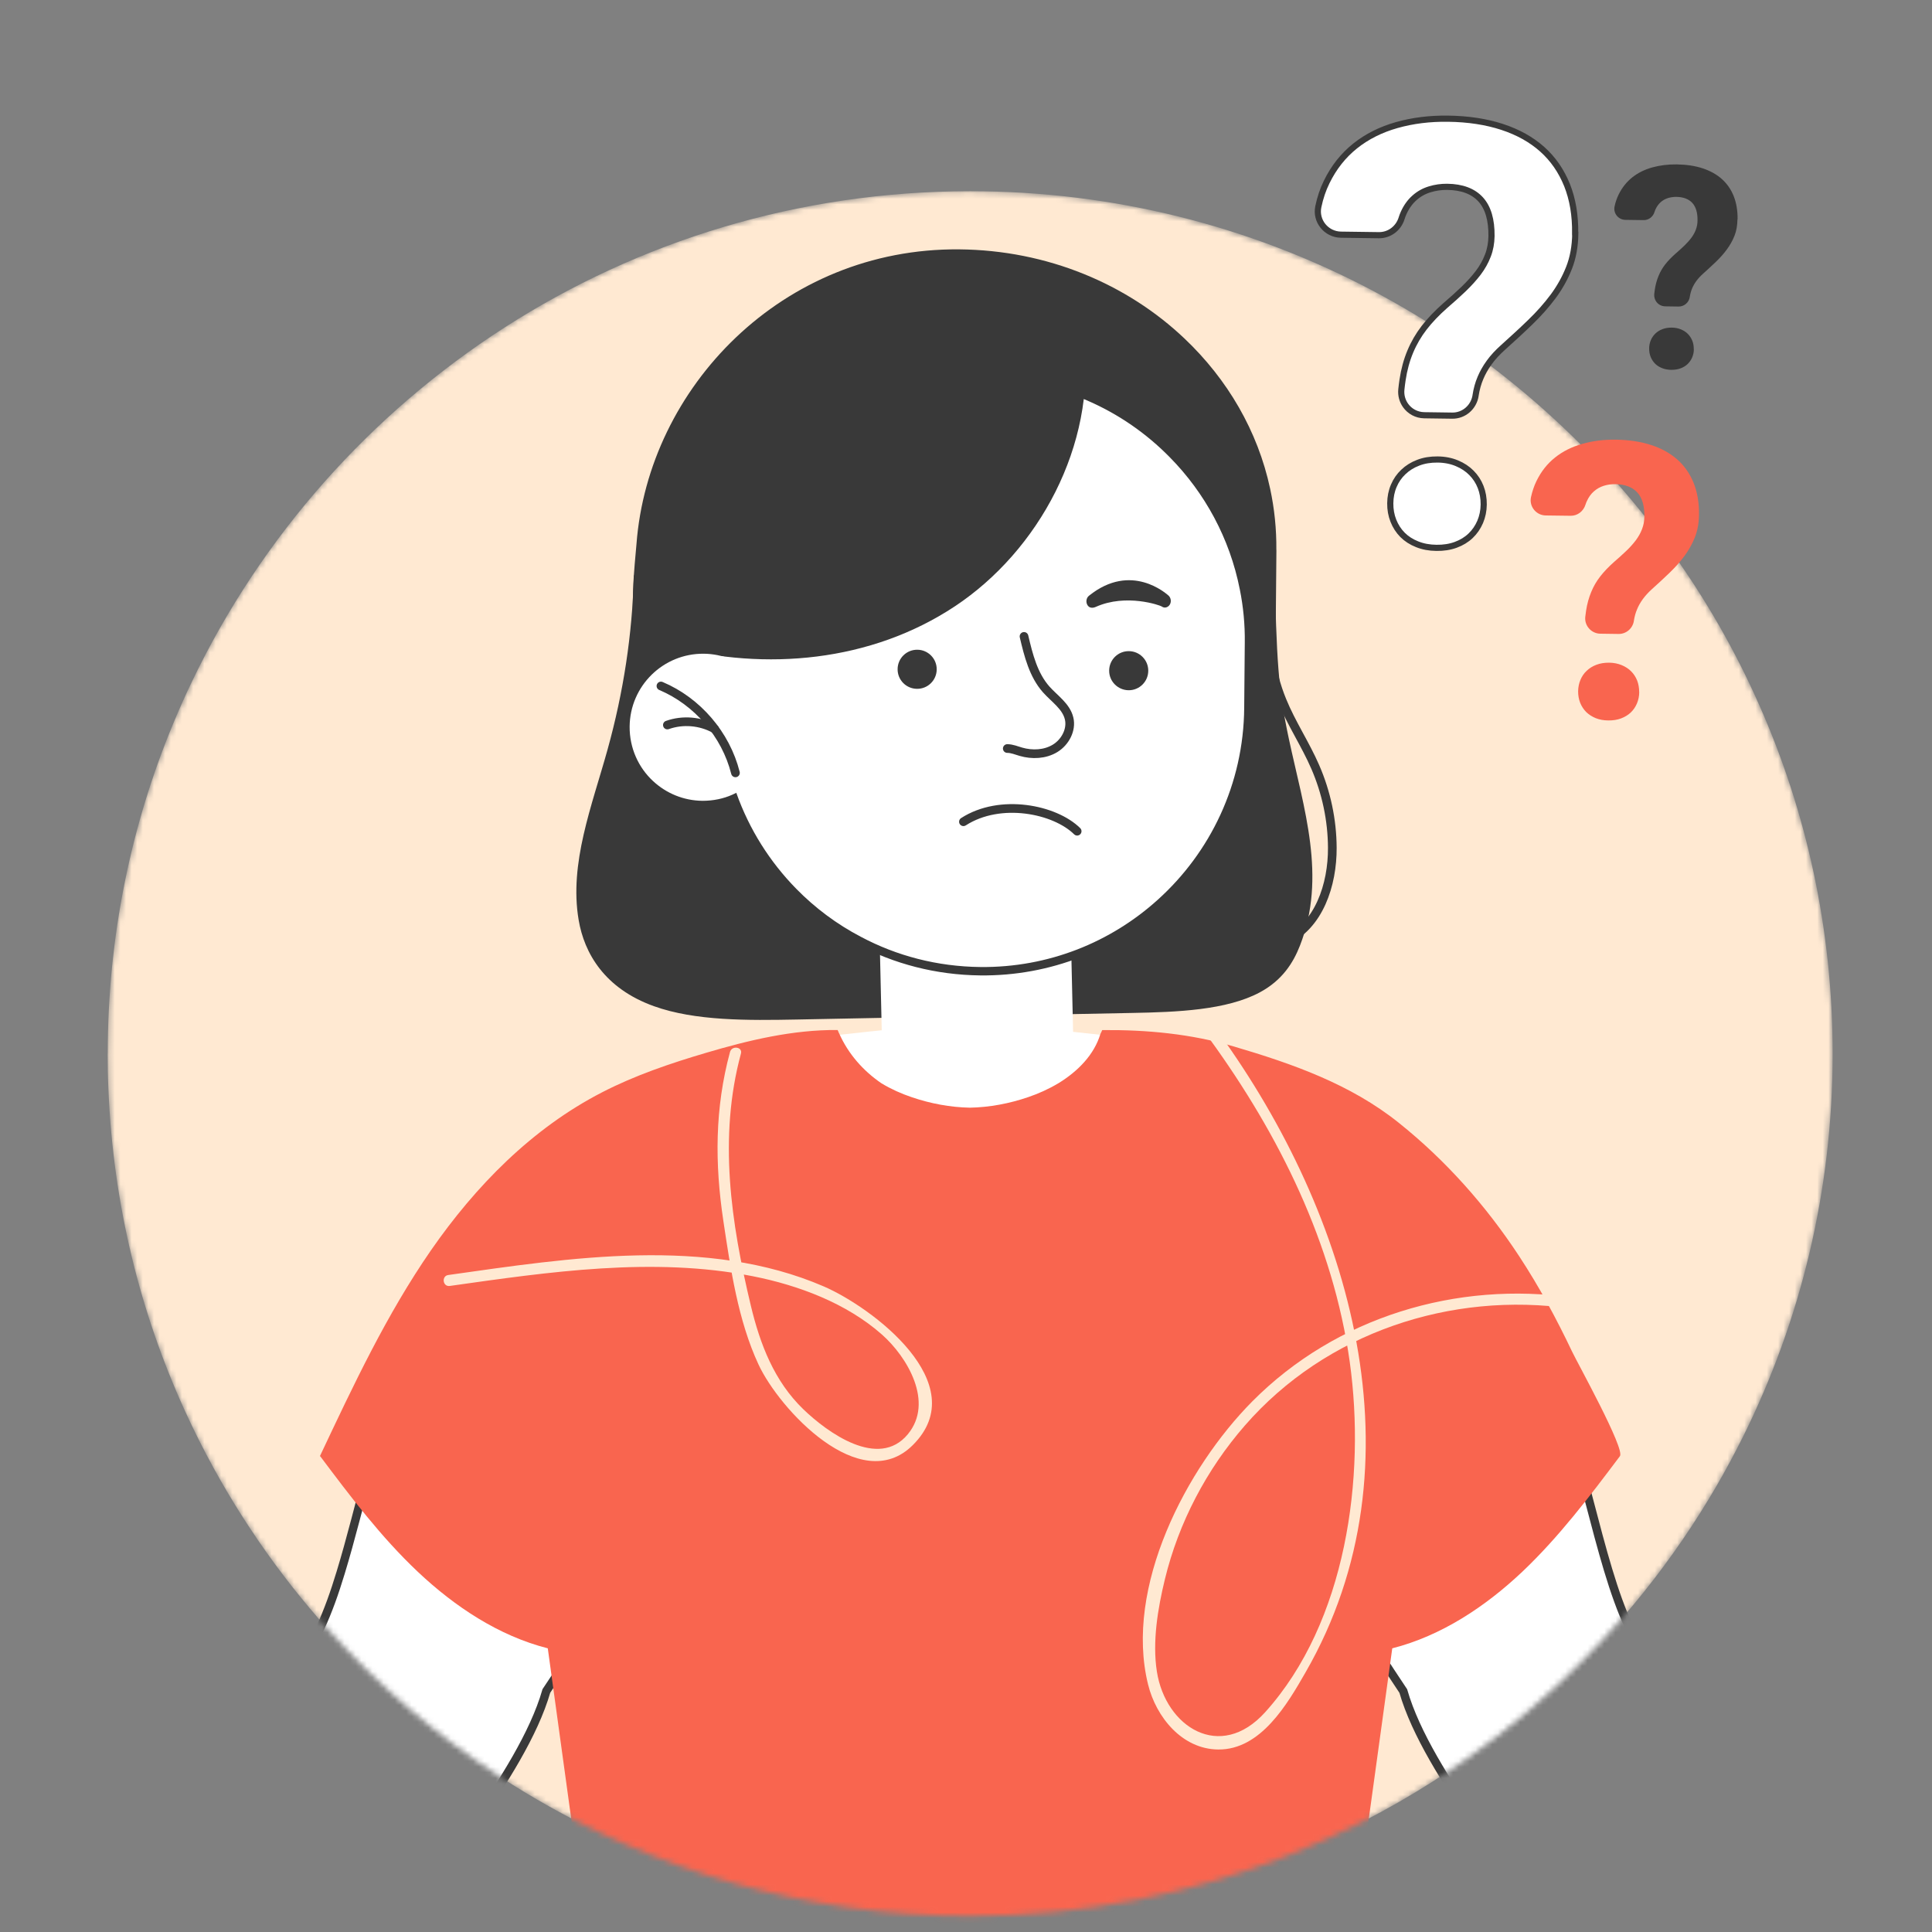
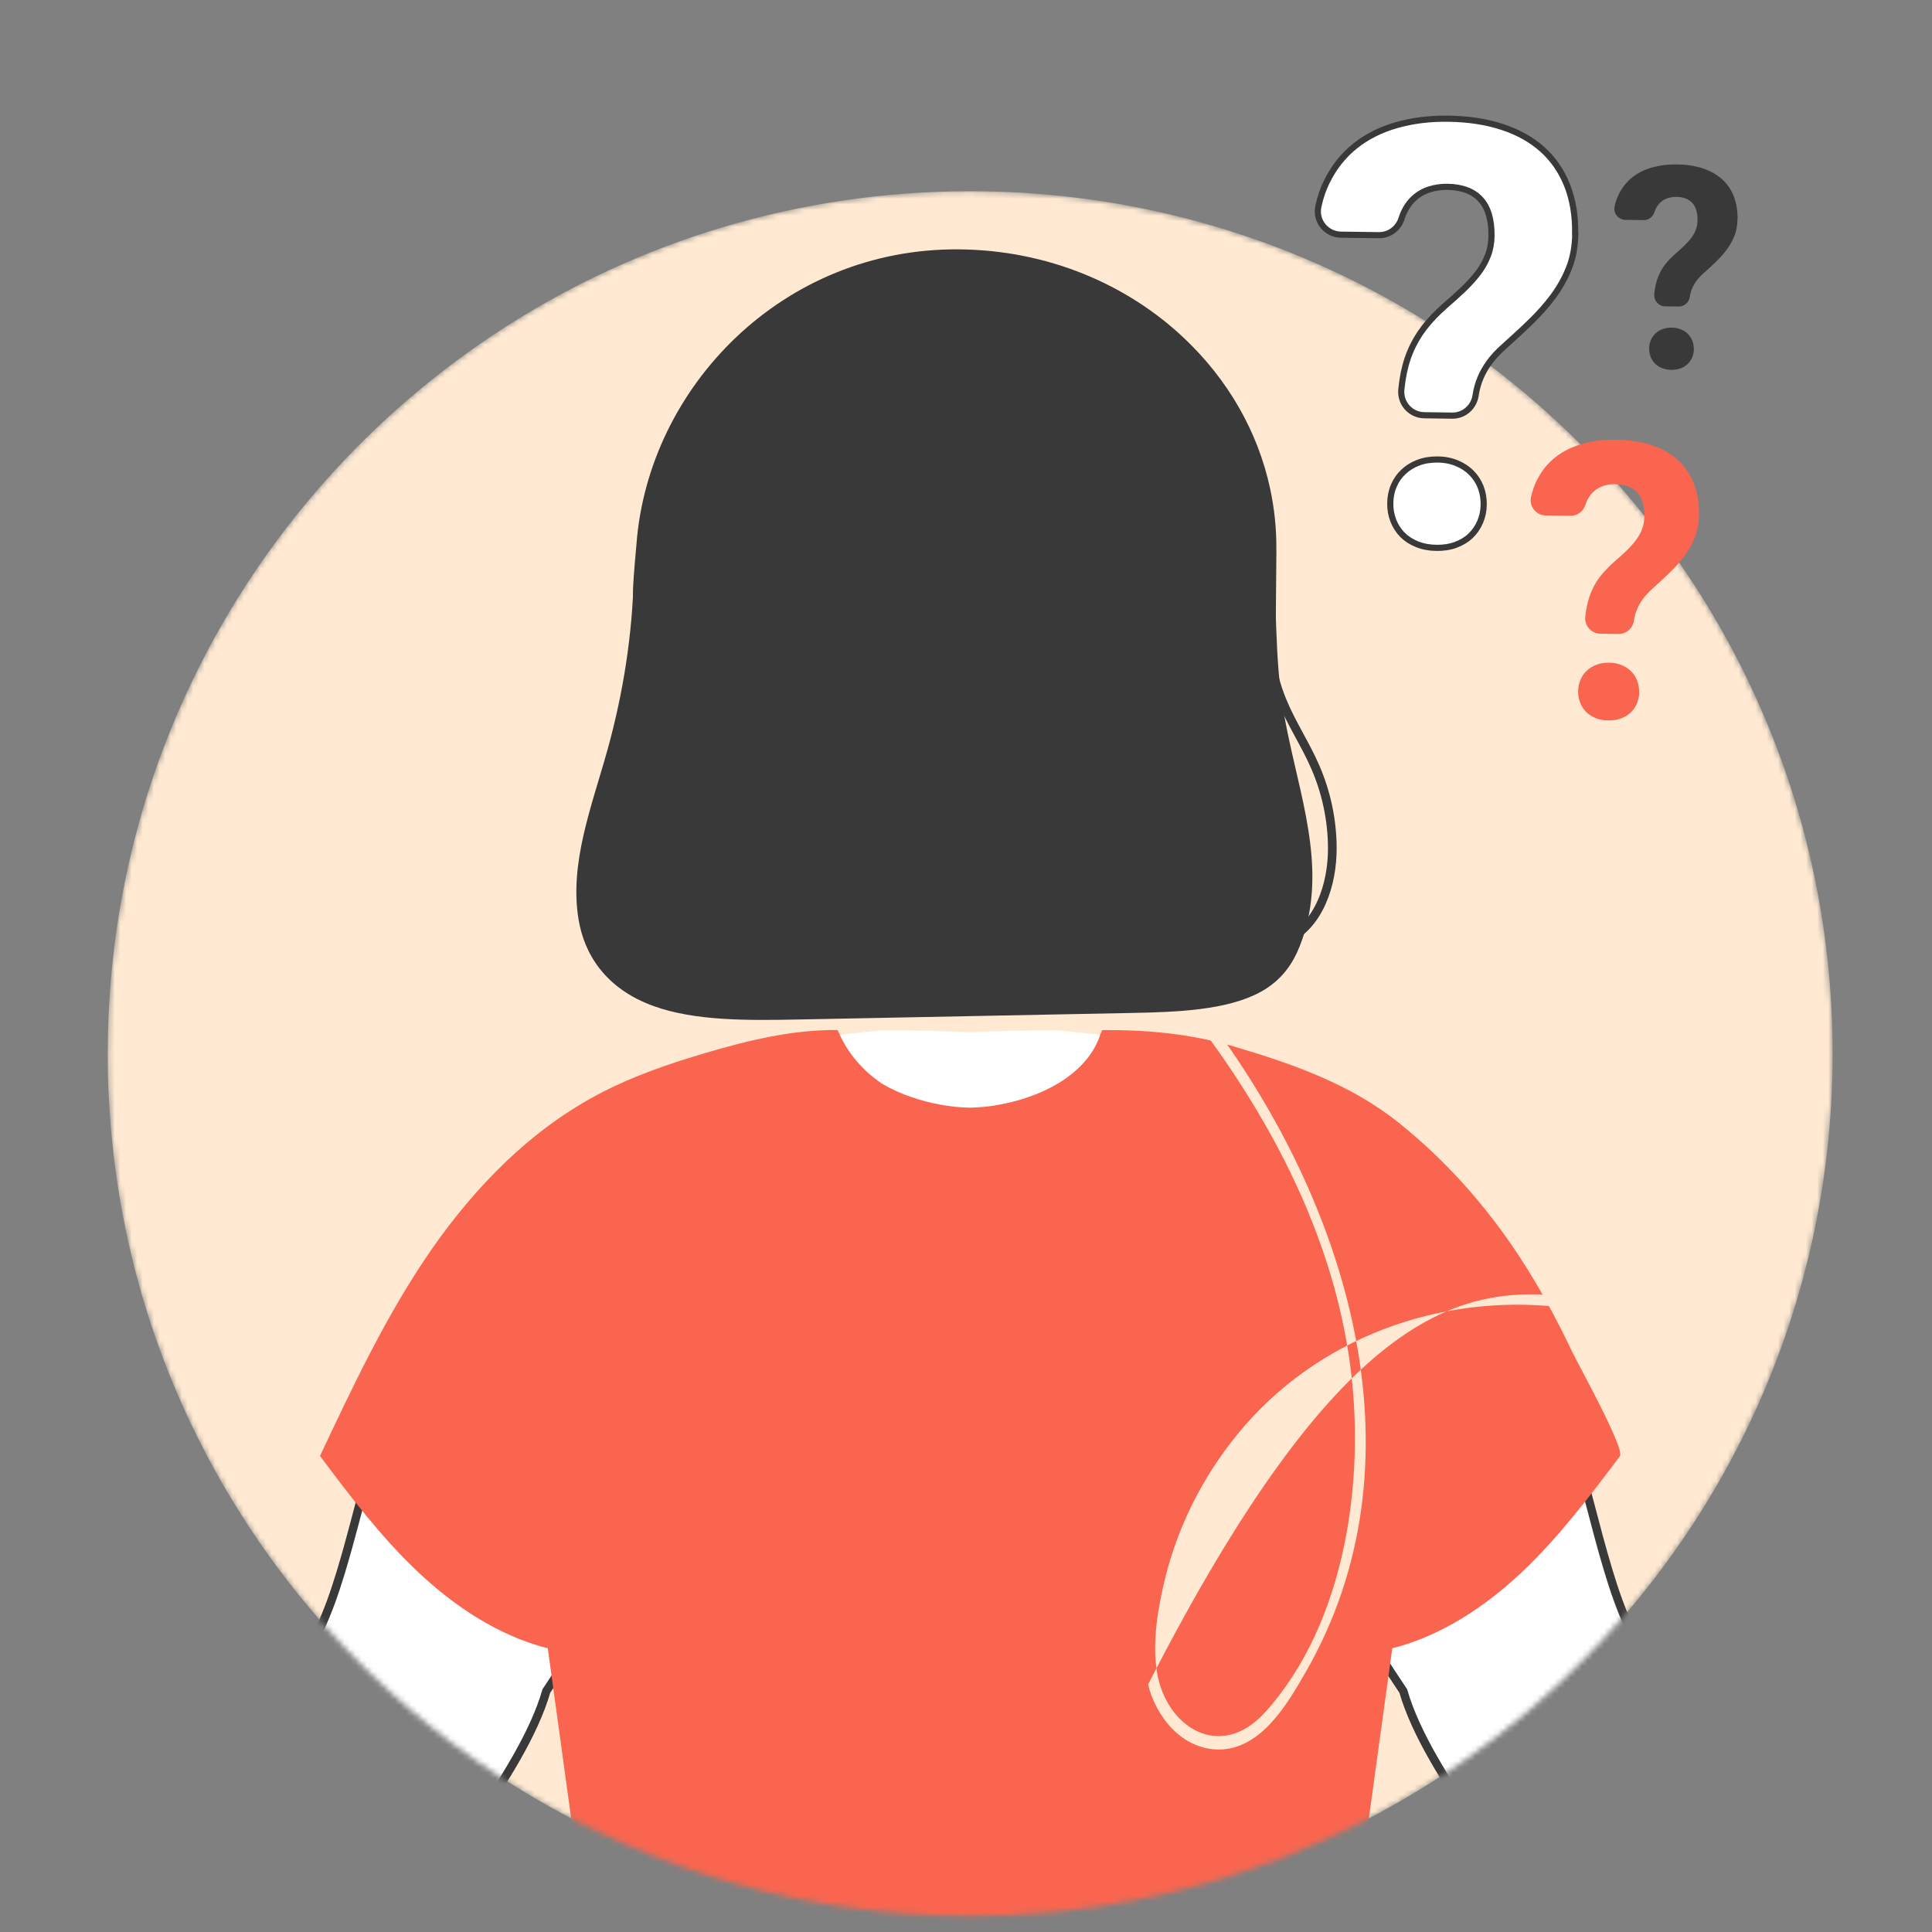
<svg xmlns="http://www.w3.org/2000/svg" width="345" height="345" viewBox="0 0 345 345" fill="none">
  <rect x="0" y="0" width="345" height="345" fill="#808080" stroke="none" />
  <g clip-path="url(#clip0_178_413)">
    <mask id="mask0_178_413" style="mask-type:luminance" maskUnits="userSpaceOnUse" x="19" y="34" width="309" height="309">
      <path d="M19.228 188.14C19.228 190.302 19.263 192.441 19.366 194.592C20.206 214.97 24.99 234.301 32.994 251.873C34.581 255.358 36.294 258.762 38.123 262.108C64.297 309.799 114.977 342.137 173.236 342.137C213.682 342.137 250.493 326.554 277.967 301.036C289.214 290.605 298.908 278.507 306.648 265.133C308.292 262.292 309.822 259.417 311.294 256.473C321.506 235.888 327.256 212.693 327.256 188.152C327.256 165.98 322.575 144.9 314.134 125.868C309.845 116.15 304.566 106.973 298.437 98.44C270.492 59.501 224.837 34.144 173.248 34.144C111.999 34.144 59.11 69.874 34.316 121.636C33.097 124.154 31.982 126.684 30.901 129.283C23.38 147.407 19.24 167.302 19.24 188.152L19.228 188.14Z" fill="white" />
    </mask>
    <g mask="url(#mask0_178_413)">
      <path d="M19.228 188.14C19.228 190.302 19.263 192.441 19.366 194.592C20.206 214.97 24.99 234.301 32.994 251.873C34.581 255.358 36.294 258.762 38.123 262.108C64.297 309.799 114.977 342.137 173.236 342.137C213.682 342.137 250.493 326.554 277.967 301.036C289.214 290.605 298.908 278.507 306.648 265.133C308.292 262.292 309.822 259.417 311.294 256.473C321.506 235.888 327.256 212.693 327.256 188.152C327.256 165.98 322.575 144.9 314.134 125.868C309.845 116.15 304.566 106.973 298.437 98.44C270.492 59.501 224.837 34.144 173.248 34.144C111.999 34.144 59.11 69.874 34.316 121.636C33.097 124.154 31.982 126.684 30.901 129.283C23.38 147.407 19.24 167.302 19.24 188.152L19.228 188.14Z" fill="#FFE9D2" />
      <path d="M227.573 100.66C227.976 118.071 228.217 122.901 230.172 132.02C232.829 144.417 236.946 156.584 232.127 168.878C230.931 171.925 228.988 175.053 224.951 177.215C219.017 180.389 210.185 180.734 202.158 180.884C182.217 181.275 162.288 181.666 142.347 182.057C133.538 182.229 124.131 182.321 116.771 179.676C107.962 176.514 104.328 170.223 103.327 164.266C101.614 154.135 105.696 143.934 108.502 133.814C111.343 123.579 112.907 113.252 113.183 102.925C113.298 98.521 218.143 93.461 227.573 100.648V100.66Z" fill="#393939" />
      <path d="M226.781 108.502C226.056 114.103 226.804 119.876 228.943 125.097C230.61 129.191 233.106 132.894 234.865 136.953C236.843 141.496 237.89 146.441 237.913 151.397C237.947 157.975 235.532 165.358 229.518 168.015" stroke="#393939" stroke-width="1.55" stroke-miterlimit="10" />
-       <path d="M190.804 148.403L191.824 193.011L157.678 193.792L156.658 149.184L190.804 148.403Z" fill="white" />
      <path d="M227.931 98.187L227.816 111.217C227.551 140.576 201.768 164.163 170.212 163.875C154.423 163.737 140.197 157.665 129.939 147.948C109.205 128.306 113.092 104.685 113.655 97.175C115.76 69.207 139.703 44.252 171.27 44.528C187.06 44.666 201.285 50.738 211.52 60.456C219.179 67.712 224.607 76.958 226.815 87.285C227.574 90.816 227.954 94.461 227.919 98.187H227.931Z" fill="#393939" />
-       <path d="M222.123 105.064C222.756 108.192 223.078 111.458 223.032 114.782L222.974 121.245L222.928 126.42C222.813 140.254 216.764 152.651 207.242 161.23C198.744 168.912 187.439 173.558 175.077 173.432C167.222 173.351 159.839 171.396 153.353 167.935C149.018 165.669 145.073 162.725 141.658 159.241C136.874 154.365 133.136 148.477 130.802 141.899C129.594 138.506 128.755 134.941 128.364 131.261C128.226 130.088 128.145 128.892 128.111 127.696C128.076 126.995 128.065 126.282 128.065 125.569L128.145 116.99L128.168 113.942C128.41 87.745 149.811 66.712 176.031 66.953C189.141 67.068 200.952 72.473 209.439 81.144C215.798 87.596 220.306 95.864 222.123 105.076V105.064Z" fill="white" stroke="#393939" stroke-width="1.5" stroke-miterlimit="10" />
      <path d="M119.796 115.391C136.701 119.864 155.538 118.197 170.511 108.272C185.484 98.348 195.731 79.511 193.58 60.789C171.707 55.004 126.535 56.005 119.808 115.391H119.796Z" fill="#393939" />
      <path d="M198.065 119.738C198.077 117.806 199.664 116.254 201.584 116.277C203.516 116.288 205.069 117.875 205.046 119.796C205.034 121.728 203.447 123.28 201.527 123.257C199.606 123.234 198.042 121.659 198.065 119.738Z" fill="#393939" />
      <path d="M160.288 119.485C160.299 117.553 161.886 116.001 163.807 116.024C165.739 116.035 167.291 117.622 167.268 119.543C167.257 121.475 165.67 123.027 163.749 123.004C161.817 122.993 160.265 121.406 160.288 119.485Z" fill="#393939" />
      <path d="M172.041 146.74C178.63 142.497 188.371 144.498 192.35 148.431" stroke="#393939" stroke-width="1.55" stroke-linecap="round" stroke-linejoin="round" />
      <path d="M182.861 113.643C183.655 117.013 184.529 120.52 186.817 123.108C188.301 124.775 190.394 126.121 190.911 128.294C191.394 130.307 190.221 132.526 188.416 133.63C186.61 134.734 184.31 134.826 182.298 134.24C181.493 134.01 180.711 133.665 179.871 133.665" stroke="#393939" stroke-width="1.55" stroke-linecap="round" stroke-linejoin="round" />
-       <path d="M138.713 129.973C138.655 135.332 135.424 139.909 130.801 141.898C129.168 142.634 127.351 143.002 125.442 143.002C122.026 142.968 118.933 141.634 116.61 139.472C114.011 137.057 112.412 133.595 112.435 129.754C112.493 122.486 118.427 116.667 125.672 116.736C126.511 116.736 127.339 116.84 128.121 116.989C132.123 117.783 135.47 120.416 137.275 123.947C138.195 125.752 138.713 127.811 138.69 129.984L138.713 129.973Z" fill="white" />
      <path d="M118.025 122.498C124.534 125.247 129.605 131.158 131.33 138.012" stroke="#393939" stroke-width="1.55" stroke-linecap="round" stroke-linejoin="round" />
-       <path d="M119.174 129.467C121.911 128.49 125.074 128.754 127.615 130.157" stroke="#393939" stroke-width="1.55" stroke-linecap="round" stroke-linejoin="round" />
      <path d="M35.294 346.438H71.633C75.451 336.329 93.15 317.354 97.566 301.956C98.635 300.369 99.671 298.782 100.694 297.206C106.616 288.098 111.837 279.381 116.357 270.975C133.377 239.373 140.771 212.244 140.771 186.323C139.184 186.507 137.609 186.737 136.056 186.979C135.309 187.105 134.561 187.232 133.802 187.37C104.684 192.798 82.213 210.542 74.302 235.095C67.448 253.736 64.388 269.204 60.835 280.819C59.731 284.464 58.569 287.73 57.224 290.605C50.692 302.002 43.976 320.206 39.399 333.765C37.685 338.836 36.271 343.264 35.294 346.426V346.438Z" fill="white" stroke="#393939" stroke-width="1.5" stroke-miterlimit="10" />
      <path d="M207.391 186.323C207.391 188.577 207.448 190.843 207.552 193.108C207.586 193.764 207.621 194.408 207.678 195.075C208.288 204.7 209.932 214.533 212.727 224.756C218.534 246.089 229.333 269.077 246.123 295.182C247.572 297.413 249.055 299.679 250.585 301.967C255.012 317.354 272.688 336.341 276.517 346.449H312.857C311.719 342.792 310.017 337.468 307.947 331.384C303.416 318.148 297.091 301.369 290.95 290.64C285.303 278.622 282.877 259.624 273.861 235.129C268.732 219.202 257.473 206.126 242.224 197.455C232.76 192.027 221.766 188.313 209.748 186.668C209.461 186.611 209.162 186.576 208.874 186.542C208.391 186.473 207.908 186.404 207.414 186.346L207.391 186.323Z" fill="white" stroke="#393939" stroke-width="1.5" stroke-miterlimit="10" />
      <path d="M91.988 241.569C91.965 243.156 92.011 244.766 92.172 246.376C92.276 248.216 92.494 250.033 92.816 251.873L92.977 252.874L93.782 257.405L93.817 257.635L96.082 270.687L96.508 273.171L96.807 274.816L97.071 276.403L100.682 297.206L106.697 331.879L109.227 346.507H237.222L239.752 331.879L241.925 319.321L246.1 295.159L249.63 274.804L249.929 273.16L250.481 269.986L252.103 260.659L253.46 252.851L253.598 251.85C253.943 249.918 254.15 247.998 254.276 246.043C254.403 244.548 254.46 243.041 254.437 241.546C254.403 237.855 253.989 234.152 253.218 230.529C252.218 225.803 250.631 221.191 248.434 216.798C247.572 215.119 246.652 213.463 245.651 211.865C245.628 211.842 245.628 211.83 245.617 211.807C243.386 208.277 240.764 205.022 237.854 202.124C235.393 199.629 232.725 197.398 229.873 195.408C223.859 191.234 217.016 188.232 209.691 186.611C209.622 186.588 209.53 186.576 209.461 186.553C207.448 186.093 205.367 185.771 203.285 185.53L203.055 185.495H203.032L202.768 185.472L200.18 185.185L190.946 184.184L190.267 184.115L188.945 183.977C183.126 183.977 177.928 184.104 173.213 184.334H173.155C168.44 184.104 163.242 183.977 157.446 183.977L156.112 184.115L155.434 184.184L146.222 185.185L143.83 185.449L143.37 185.484H143.347L143.094 185.518C141.128 185.737 139.184 186.036 137.275 186.461H137.252C136.079 186.714 134.918 187.002 133.756 187.324C127.558 189.037 121.739 191.786 116.529 195.397C110.296 199.721 104.903 205.275 100.786 211.784C100.763 211.807 100.763 211.819 100.751 211.842C99.751 213.429 98.808 215.096 97.968 216.775C95.772 221.168 94.185 225.78 93.184 230.506C92.414 234.117 92.023 237.809 91.965 241.523L91.988 241.569Z" fill="white" />
      <path d="M57.167 260.027C62.572 267.226 68.023 274.459 74.612 280.681C81.202 286.891 89.045 292.112 97.819 294.343C100.303 312.398 102.787 330.43 105.26 348.462L140.726 348.519L173.213 348.577L205.701 348.519L241.167 348.462C243.651 330.43 246.135 312.398 248.619 294.343C257.382 292.112 265.236 286.902 271.826 280.681C278.404 274.448 283.866 267.214 289.271 260.027C290.226 258.762 281.716 243.432 280.738 241.374C277.944 235.486 274.862 229.782 271.285 224.331C265.386 215.338 258.164 207.196 249.757 200.48C241.132 193.58 230.794 189.957 220.306 186.864C212.658 184.61 204.804 183.874 196.823 183.943C196.788 184.035 196.754 184.127 196.708 184.207C196.65 184.345 196.581 184.495 196.501 184.633C195.385 188.347 192.499 191.291 189.014 193.43C188.991 193.43 188.98 193.453 188.945 193.465C187.243 194.488 185.403 195.305 183.575 195.926C180.24 197.064 176.721 197.731 173.202 197.8C169.66 197.731 166.141 197.064 162.806 195.926C160.954 195.305 159.114 194.477 157.435 193.465C157.412 193.442 157.401 193.43 157.378 193.43C154.135 191.211 151.467 188.198 149.834 184.506C149.765 184.403 149.719 184.288 149.684 184.161C149.627 184.092 149.615 184 149.569 183.931C141.588 183.862 133.711 185.748 126.086 188.002C119.738 189.877 113.413 192.016 107.548 195.04C94.967 201.503 84.882 211.842 76.947 223.284C69.035 234.727 63.124 247.319 57.132 260.015L57.167 260.027Z" fill="#F9654F" />
      <path d="M208.07 108.491C208.392 108.468 208.702 108.284 208.898 107.962C209.22 107.41 209.082 106.674 208.599 106.295C208.311 106.076 202.009 100.303 194.454 106.387C193.982 106.766 193.856 107.502 194.189 108.054C194.523 108.606 195.132 108.618 195.673 108.376C201.124 105.927 207.184 108.112 207.426 108.284C207.633 108.434 207.851 108.503 208.081 108.491H208.07Z" fill="#393939" />
    </g>
  </g>
  <path d="M264.948 90.103C264.96 88.964 264.776 87.918 264.396 86.952C264.017 85.986 263.465 85.146 262.752 84.433C262.05 83.72 261.176 83.145 260.153 82.72C259.129 82.294 257.979 82.064 256.714 82.053C255.449 82.041 254.288 82.225 253.253 82.628C252.218 83.019 251.344 83.571 250.608 84.272C249.872 84.962 249.297 85.79 248.894 86.745C248.48 87.699 248.273 88.746 248.262 89.873C248.25 90.977 248.434 92.012 248.814 92.978C249.193 93.944 249.745 94.795 250.447 95.508C251.16 96.221 252.034 96.784 253.057 97.187C254.081 97.601 255.231 97.819 256.496 97.831C257.761 97.854 258.922 97.67 259.957 97.29C260.992 96.911 261.878 96.37 262.602 95.68C263.338 94.979 263.902 94.151 264.316 93.196C264.718 92.242 264.937 91.218 264.948 90.114V90.103ZM281.278 41.699C281.324 38.479 280.841 35.593 279.829 33.051C278.806 30.521 277.334 28.382 275.402 26.657C273.47 24.932 271.089 23.598 268.249 22.667C265.408 21.735 262.188 21.241 258.589 21.195C255.323 21.149 252.275 21.528 249.423 22.333C246.583 23.138 244.099 24.38 241.983 26.071C239.867 27.761 238.165 29.912 236.9 32.511C236.244 33.845 235.75 35.305 235.416 36.904C234.876 39.457 236.831 41.86 239.441 41.906L246.226 41.998C248.101 42.021 249.734 40.779 250.286 38.985C250.389 38.663 250.493 38.364 250.631 38.065C251.125 36.961 251.769 36.053 252.574 35.34C253.368 34.627 254.276 34.121 255.3 33.81C256.312 33.5 257.358 33.35 258.428 33.362C261.073 33.396 263.062 34.144 264.396 35.604C265.73 37.065 266.374 39.261 266.34 42.171C266.317 43.413 266.11 44.563 265.696 45.632C265.282 46.713 264.718 47.725 263.982 48.703C263.246 49.669 262.372 50.635 261.372 51.601C260.36 52.567 259.267 53.556 258.083 54.568C256.588 55.89 255.334 57.201 254.322 58.512C253.31 59.823 252.482 61.238 251.838 62.779C251.194 64.308 250.734 65.999 250.458 67.839C250.378 68.391 250.297 68.954 250.24 69.552C250.136 70.599 250.424 71.599 250.987 72.393C251.723 73.439 252.942 74.129 254.322 74.152L259.313 74.221C261.406 74.256 263.177 72.715 263.499 70.633V70.599C263.672 69.483 263.959 68.437 264.373 67.471C264.557 67.034 264.764 66.608 264.994 66.194C265.282 65.677 265.604 65.171 265.96 64.688C266.604 63.802 267.421 62.917 268.398 62.043C270.1 60.513 271.722 59.03 273.251 57.546C274.781 56.074 276.149 54.533 277.334 52.946C278.518 51.348 279.473 49.646 280.186 47.829C280.899 46.023 281.267 43.988 281.301 41.711L281.278 41.699Z" fill="white" stroke="#393939" stroke-width="1.1" stroke-miterlimit="10" />
-   <path d="M280.649 233.682C259.087 230.554 236.754 237.971 222.31 254.543C215.467 262.397 210.476 271.873 208.015 282.016C206.75 287.226 205.75 293.183 206.589 298.519C208.142 308.374 217.882 314.653 225.921 305.752C240.422 289.675 243.907 263.777 241.02 243.158C238.065 222.067 228.428 202.666 216.042 185.577C215.295 184.554 216.87 183.369 217.618 184.393C241.158 216.88 254.533 261.408 233.154 298.599C229.877 304.315 225.139 312.468 217.56 312.411C211.086 312.365 206.451 306.626 205.014 300.807C200.724 283.454 211.81 262.144 223.655 250.219C238.594 235.188 260.122 228.702 280.937 231.727C282.19 231.911 281.914 233.866 280.661 233.682H280.649Z" fill="#FFE9D2" />
-   <path d="M132.31 188.142C128.262 203.092 130.528 218.329 134.081 233.164C135.726 240.041 138.256 246.642 143.454 251.656C147.732 255.785 156.886 262.455 162.118 256.107C166.822 250.403 162.026 242.33 157.507 238.328C151.17 232.716 142.568 229.496 134.369 227.886C116.59 224.39 98.04 227.127 80.307 229.634C79.054 229.806 78.801 227.851 80.054 227.679C101.72 224.62 126.227 220.721 147.065 229.703C155.678 233.417 174.021 247.114 162.992 258.062C153.631 267.365 139.13 251.587 135.45 243.664C131.781 235.786 130.447 226.494 129.171 218.019C127.63 207.772 127.641 197.905 130.355 187.866C130.677 186.658 132.644 186.923 132.31 188.142Z" fill="#FFE9D2" />
+   <path d="M280.649 233.682C259.087 230.554 236.754 237.971 222.31 254.543C215.467 262.397 210.476 271.873 208.015 282.016C206.75 287.226 205.75 293.183 206.589 298.519C208.142 308.374 217.882 314.653 225.921 305.752C240.422 289.675 243.907 263.777 241.02 243.158C238.065 222.067 228.428 202.666 216.042 185.577C215.295 184.554 216.87 183.369 217.618 184.393C241.158 216.88 254.533 261.408 233.154 298.599C229.877 304.315 225.139 312.468 217.56 312.411C211.086 312.365 206.451 306.626 205.014 300.807C238.594 235.188 260.122 228.702 280.937 231.727C282.19 231.911 281.914 233.866 280.661 233.682H280.649Z" fill="#FFE9D2" />
  <path d="M292.71 123.59C292.71 122.854 292.595 122.164 292.353 121.532C292.1 120.899 291.744 120.347 291.284 119.887C290.824 119.416 290.249 119.048 289.582 118.772C288.915 118.496 288.167 118.346 287.328 118.335C286.5 118.335 285.741 118.45 285.062 118.714C284.384 118.967 283.809 119.335 283.337 119.784C282.854 120.232 282.486 120.773 282.222 121.405C281.957 122.026 281.819 122.716 281.808 123.452C281.808 124.177 281.923 124.855 282.164 125.476C282.417 126.109 282.774 126.661 283.234 127.132C283.705 127.592 284.269 127.96 284.936 128.236C285.603 128.501 286.362 128.65 287.19 128.65C288.018 128.662 288.777 128.547 289.455 128.294C290.134 128.041 290.709 127.696 291.192 127.247C291.675 126.787 292.043 126.247 292.307 125.626C292.572 125.005 292.71 124.326 292.721 123.613L292.71 123.59ZM303.393 91.931C303.428 89.826 303.106 87.94 302.45 86.273C301.783 84.617 300.817 83.214 299.552 82.087C298.287 80.96 296.735 80.086 294.872 79.476C293.02 78.867 290.904 78.545 288.547 78.51C286.408 78.487 284.418 78.729 282.555 79.258C280.692 79.787 279.071 80.592 277.691 81.696C276.299 82.8 275.195 84.203 274.367 85.905C273.942 86.779 273.62 87.733 273.39 88.78C273.033 90.447 274.321 92.023 276.023 92.046L280.462 92.103C281.693 92.126 282.751 91.298 283.119 90.125C283.188 89.918 283.257 89.711 283.349 89.527C283.671 88.803 284.096 88.205 284.625 87.745C285.143 87.285 285.741 86.951 286.408 86.744C287.075 86.537 287.753 86.445 288.455 86.457C290.18 86.48 291.479 86.974 292.365 87.929C293.239 88.883 293.664 90.321 293.641 92.23C293.63 93.035 293.492 93.794 293.216 94.495C292.951 95.197 292.572 95.864 292.089 96.508C291.606 97.14 291.042 97.773 290.375 98.405C289.708 99.038 288.995 99.682 288.225 100.349C287.247 101.211 286.431 102.074 285.764 102.925C285.097 103.776 284.556 104.707 284.142 105.719C283.728 106.72 283.418 107.824 283.234 109.02C283.176 109.376 283.13 109.756 283.084 110.147C283.015 110.837 283.199 111.481 283.579 112.01C284.062 112.688 284.855 113.148 285.764 113.16L289.03 113.206C290.398 113.229 291.56 112.217 291.767 110.86V110.837C291.882 110.112 292.066 109.422 292.342 108.79C292.457 108.502 292.595 108.226 292.744 107.95C292.928 107.617 293.147 107.283 293.377 106.961C293.802 106.386 294.331 105.8 294.964 105.225C296.079 104.224 297.137 103.247 298.138 102.281C299.138 101.315 300.035 100.314 300.806 99.268C301.576 98.221 302.197 97.106 302.669 95.921C303.129 94.737 303.382 93.403 303.393 91.919V91.931Z" fill="#F9654F" />
  <path d="M302.461 62.353C302.461 61.812 302.381 61.306 302.197 60.846C302.013 60.386 301.748 59.984 301.415 59.639C301.081 59.294 300.656 59.018 300.173 58.822C299.678 58.615 299.138 58.512 298.528 58.5C297.919 58.5 297.367 58.581 296.872 58.776C296.378 58.96 295.952 59.225 295.607 59.558C295.262 59.892 294.986 60.283 294.791 60.743C294.595 61.203 294.492 61.697 294.492 62.238C294.492 62.767 294.572 63.261 294.756 63.721C294.94 64.181 295.205 64.584 295.538 64.929C295.883 65.274 296.297 65.538 296.792 65.734C297.286 65.929 297.827 66.033 298.436 66.044C299.046 66.044 299.598 65.964 300.092 65.78C300.587 65.596 301.012 65.343 301.357 65.009C301.702 64.676 301.978 64.285 302.174 63.825C302.369 63.365 302.473 62.882 302.473 62.353H302.461ZM310.281 39.169C310.304 37.628 310.074 36.248 309.591 35.029C309.108 33.81 308.395 32.798 307.475 31.97C306.544 31.142 305.405 30.509 304.048 30.061C302.691 29.612 301.15 29.382 299.425 29.359C297.861 29.336 296.401 29.52 295.032 29.9C293.675 30.279 292.479 30.877 291.467 31.682C290.455 32.487 289.639 33.522 289.029 34.764C288.719 35.408 288.477 36.11 288.316 36.869C288.052 38.088 288.995 39.249 290.248 39.261L293.503 39.307C294.4 39.318 295.182 38.72 295.446 37.858C295.492 37.708 295.55 37.559 295.607 37.421C295.849 36.892 296.159 36.455 296.539 36.11C296.918 35.776 297.355 35.523 297.838 35.374C298.321 35.224 298.827 35.155 299.333 35.155C300.598 35.178 301.553 35.535 302.197 36.236C302.841 36.938 303.151 37.984 303.128 39.387C303.128 39.985 303.013 40.537 302.818 41.043C302.622 41.561 302.346 42.044 301.99 42.515C301.645 42.975 301.219 43.435 300.736 43.907C300.253 44.367 299.724 44.838 299.161 45.333C298.448 45.965 297.838 46.598 297.355 47.219C296.872 47.84 296.47 48.53 296.171 49.266C295.86 50.002 295.642 50.807 295.504 51.692C295.469 51.957 295.423 52.233 295.4 52.509C295.354 53.015 295.492 53.486 295.757 53.866C296.113 54.36 296.688 54.694 297.355 54.705L299.747 54.74C300.748 54.751 301.599 54.015 301.748 53.026V53.003C301.829 52.474 301.967 51.968 302.162 51.508C302.254 51.301 302.346 51.094 302.461 50.899C302.599 50.646 302.749 50.404 302.921 50.174C303.232 49.749 303.623 49.323 304.083 48.909C304.899 48.173 305.67 47.46 306.406 46.759C307.142 46.057 307.797 45.321 308.361 44.551C308.924 43.792 309.384 42.975 309.729 42.101C310.074 41.239 310.247 40.261 310.258 39.169H310.281Z" fill="#393939" />
  <defs>
    <clipPath id="clip0_178_413">
      <rect width="345" height="345" fill="white" transform="matrix(-1 0 0 1 345 0)" />
    </clipPath>
  </defs>
</svg>